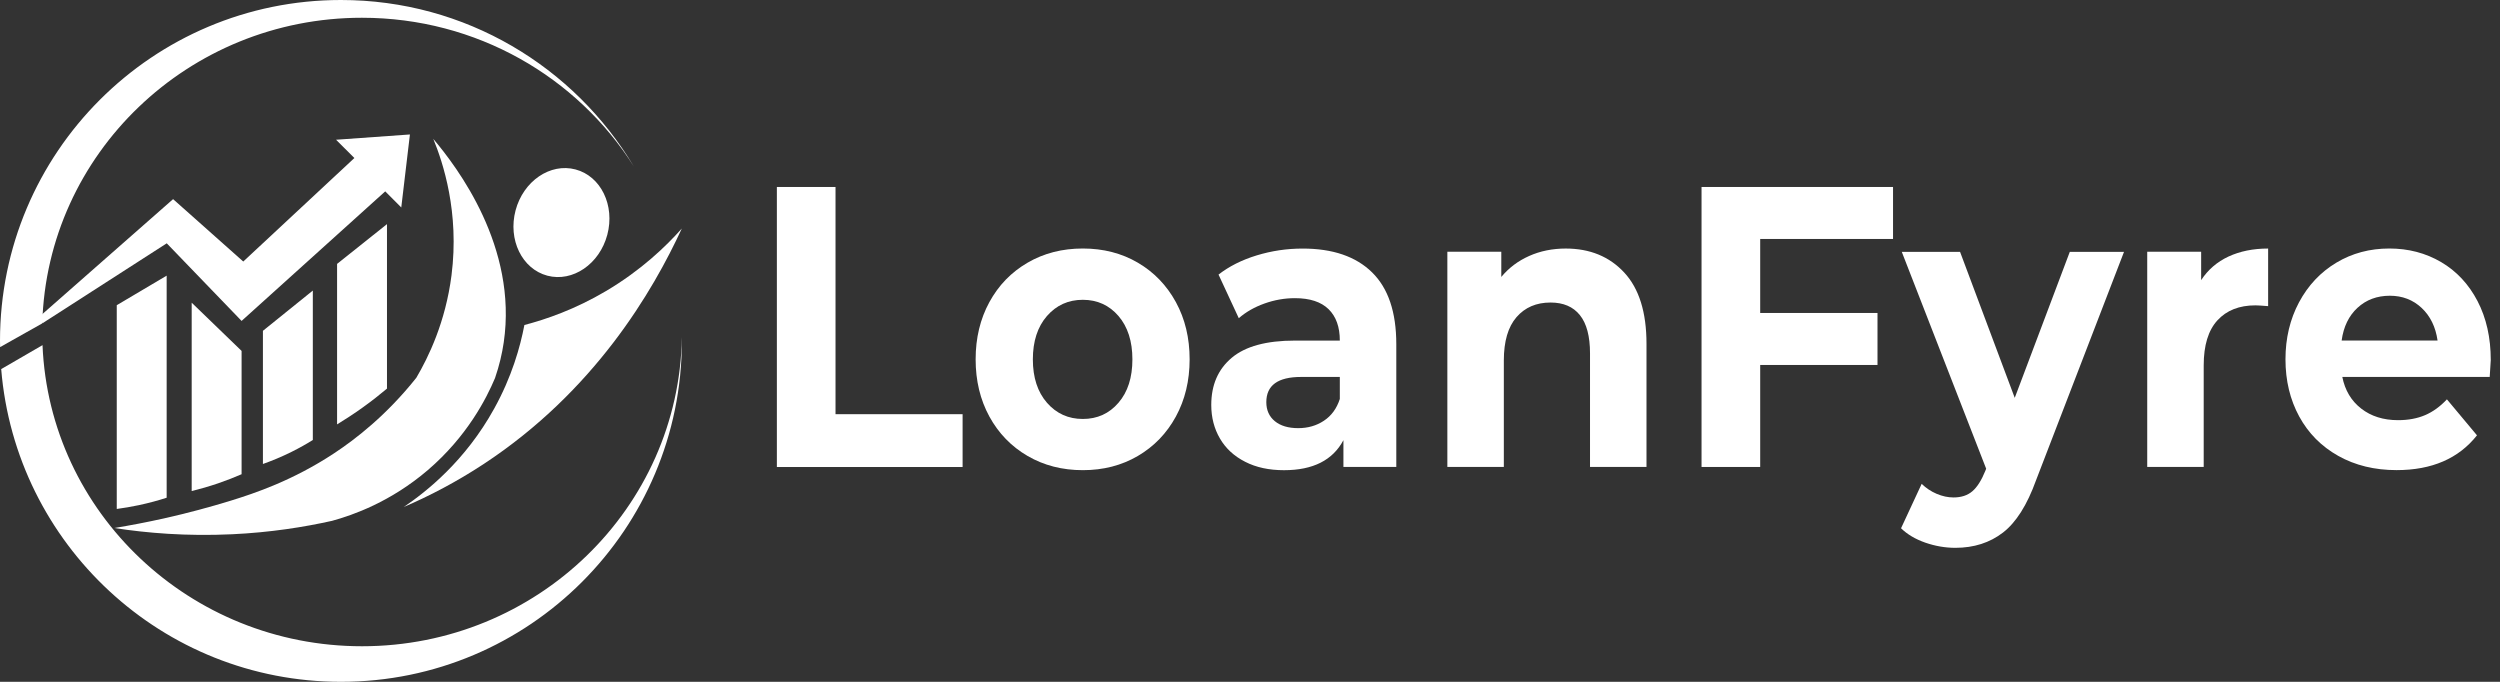
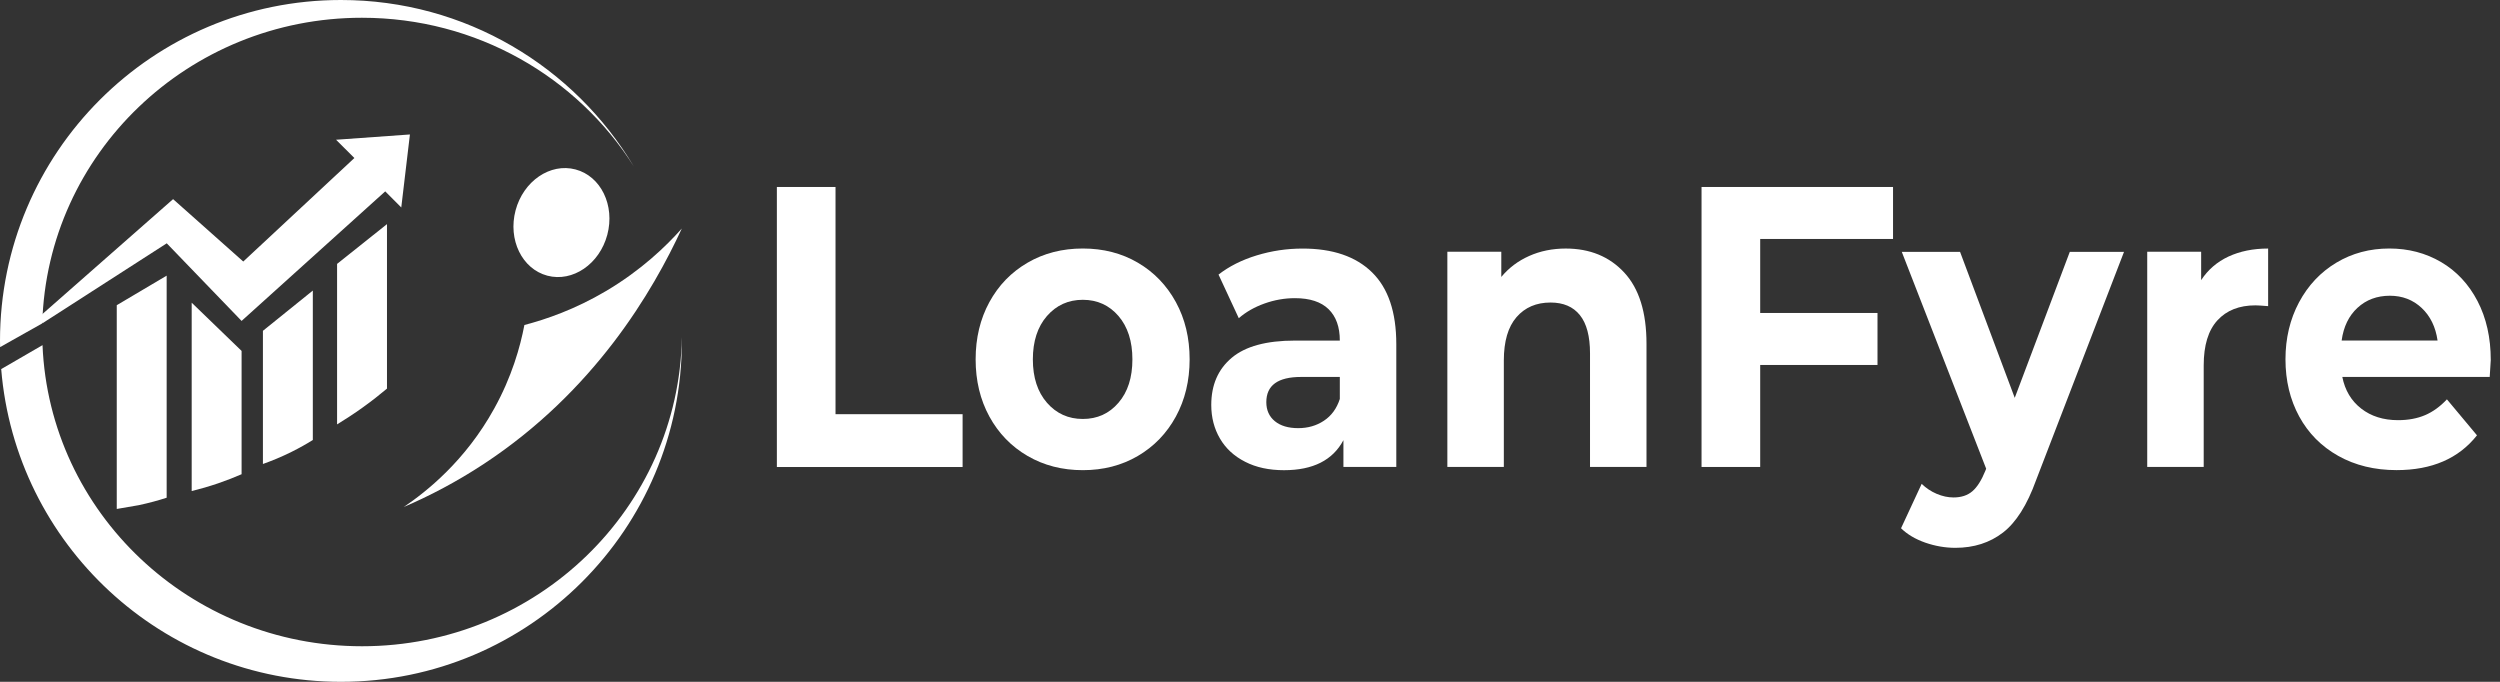
<svg xmlns="http://www.w3.org/2000/svg" width="154" height="42" viewBox="0 0 154 42" fill="none">
  <rect x="0" y="0" width="154" height="42" fill="#333333" stroke="none" />
  <path d="M2.604 19.92L0.006 21.382C-3.13031e-06 21.256 0 21.128 0 21C0 9.4 9.4 0 21 0C28.671 0 35.381 4.115 39.042 10.252C35.569 4.753 29.369 1.094 22.297 1.094C11.603 1.091 2.895 9.474 2.604 19.92Z" fill="white" />
  <path d="M42.003 21C42.003 32.597 32.6 42 21.003 42C9.987 42 0.955 33.52 0.074 22.736L2.616 21.262L2.619 21.26C3.046 31.574 11.697 39.809 22.302 39.809C33.076 39.809 41.829 31.312 42.003 20.77C42.003 20.846 42.003 20.926 42.003 21Z" fill="white" />
  <path d="M2.627 19.906L10.272 14.988L14.882 19.769L23.73 11.788L24.718 12.78L25.251 8.283L20.701 8.608L21.829 9.734L14.985 16.11L10.662 12.267L2.325 19.598L2.627 19.906Z" fill="white" />
-   <path d="M26.69 8.554C27.286 10.004 28.309 13.076 27.813 16.959C27.445 19.843 26.388 22.011 25.645 23.271C23.801 25.59 21.898 27.055 20.567 27.932C18.031 29.602 15.697 30.383 14.213 30.842C12.936 31.235 11.557 31.608 10.078 31.939C9.027 32.172 8.012 32.366 7.041 32.526C9.03 32.833 11.492 33.044 14.304 32.91C16.655 32.799 18.726 32.469 20.453 32.084C21.747 31.731 24.075 30.91 26.36 28.953C28.785 26.872 29.967 24.539 30.494 23.288C30.759 22.516 30.93 21.778 31.03 21.094C31.893 15.213 28.175 10.312 26.69 8.554Z" fill="white" />
  <path d="M24.869 31.232C26.271 30.286 28.665 28.389 30.44 25.174C31.529 23.211 32.044 21.373 32.303 20.02C33.634 19.672 35.418 19.06 37.33 17.928C39.498 16.646 41.023 15.176 42 14.076C40.225 17.923 36.635 24.089 29.788 28.588C28.095 29.699 26.431 30.563 24.869 31.232Z" fill="white" />
-   <path d="M7.192 31.352V18.8L10.266 16.98V30.659C9.751 30.828 9.178 30.984 8.551 31.118C8.075 31.218 7.619 31.295 7.192 31.352Z" fill="white" />
+   <path d="M7.192 31.352V18.8L10.266 16.98V30.659C9.751 30.828 9.178 30.984 8.551 31.118Z" fill="white" />
  <path d="M11.808 30.249V18.646L14.882 21.616V29.212C14.444 29.403 13.965 29.591 13.446 29.77C12.868 29.967 12.318 30.124 11.808 30.249Z" fill="white" />
  <path d="M16.196 28.582V20.378L19.27 17.899V27.103C18.88 27.348 18.441 27.596 17.96 27.835C17.336 28.146 16.74 28.388 16.196 28.582Z" fill="white" />
  <path d="M20.764 26.143V16.256L23.838 13.806V23.938C23.391 24.314 22.895 24.705 22.351 25.095C21.801 25.488 21.268 25.836 20.764 26.143Z" fill="white" />
  <path d="M37.411 14.459C37.89 12.652 37.014 10.851 35.453 10.438C33.892 10.024 32.239 11.153 31.759 12.96C31.28 14.768 32.157 16.568 33.718 16.982C35.278 17.395 36.932 16.266 37.411 14.459Z" fill="white" />
  <path d="M47.855 11.518H51.468V25.514H59.296V28.768H47.855V11.518Z" fill="white" />
  <path d="M63.299 28.087C62.296 27.503 61.513 26.694 60.946 25.66C60.381 24.625 60.099 23.451 60.099 22.135C60.099 20.821 60.381 19.647 60.946 18.61C61.51 17.576 62.293 16.767 63.299 16.182C64.302 15.598 65.436 15.308 66.701 15.308C67.964 15.308 69.095 15.598 70.092 16.182C71.089 16.767 71.867 17.576 72.434 18.61C72.999 19.644 73.281 20.818 73.281 22.135C73.281 23.448 72.999 24.622 72.434 25.66C71.87 26.694 71.089 27.503 70.092 28.087C69.095 28.671 67.966 28.962 66.701 28.962C65.436 28.962 64.302 28.671 63.299 28.087ZM68.898 24.81C69.471 24.146 69.756 23.255 69.756 22.138C69.756 21.021 69.468 20.129 68.898 19.465C68.326 18.801 67.593 18.468 66.701 18.468C65.809 18.468 65.074 18.801 64.493 19.465C63.915 20.129 63.624 21.021 63.624 22.138C63.624 23.255 63.915 24.146 64.493 24.81C65.074 25.474 65.809 25.808 66.701 25.808C67.593 25.808 68.326 25.477 68.898 24.81Z" fill="white" />
  <path d="M84.519 16.777C85.516 17.754 86.012 19.228 86.012 21.199V28.765H82.755V27.115C82.1 28.346 80.883 28.964 79.096 28.964C78.173 28.964 77.375 28.793 76.7 28.445C76.022 28.101 75.506 27.625 75.15 27.015C74.794 26.408 74.614 25.718 74.614 24.946C74.614 23.715 75.033 22.747 75.874 22.04C76.714 21.333 78.011 20.98 79.766 20.98H82.533C82.533 20.142 82.302 19.498 81.84 19.045C81.379 18.595 80.689 18.367 79.766 18.367C79.127 18.367 78.498 18.478 77.882 18.7C77.264 18.923 76.743 19.222 76.309 19.601L75.061 16.914C75.717 16.404 76.5 16.011 77.415 15.731C78.33 15.452 79.27 15.312 80.236 15.312C82.097 15.31 83.524 15.8 84.519 16.777ZM81.552 25.918C82.014 25.613 82.342 25.166 82.533 24.576V23.22H80.145C78.717 23.22 78.005 23.738 78.005 24.773C78.005 25.265 78.179 25.656 78.529 25.944C78.88 26.231 79.358 26.374 79.968 26.374C80.564 26.374 81.094 26.223 81.552 25.918Z" fill="white" />
  <path d="M100.053 16.789C100.968 17.775 101.424 19.237 101.424 21.175V28.762H97.945V21.764C97.945 20.713 97.737 19.929 97.321 19.411C96.905 18.892 96.301 18.636 95.514 18.636C94.637 18.636 93.939 18.935 93.417 19.536C92.896 20.137 92.636 21.026 92.636 22.209V28.762H89.157V15.507H92.48V17.06C92.941 16.502 93.514 16.071 94.198 15.767C94.882 15.462 95.634 15.31 96.452 15.31C97.936 15.31 99.139 15.803 100.053 16.789Z" fill="white" />
  <path d="M108.428 14.72V19.279H115.654V22.482H108.428V28.765H104.815V11.518H116.611V14.72H108.428Z" fill="white" />
  <path d="M130.841 15.51L125.422 29.58C124.872 31.107 124.191 32.184 123.381 32.808C122.572 33.432 121.592 33.746 120.449 33.746C119.825 33.746 119.207 33.638 118.597 33.427C117.987 33.213 117.489 32.917 117.104 32.541L118.375 29.805C118.643 30.067 118.951 30.272 119.301 30.421C119.652 30.569 119.996 30.643 120.338 30.643C120.814 30.643 121.202 30.515 121.498 30.261C121.794 30.008 122.062 29.583 122.301 28.993L122.347 28.87L117.15 15.515H120.74L124.108 24.508L127.499 15.515H130.841V15.51Z" fill="white" />
  <path d="M137.275 15.803C137.982 15.476 138.794 15.31 139.717 15.31V18.858C139.329 18.827 139.07 18.81 138.936 18.81C137.939 18.81 137.158 19.117 136.594 19.733C136.03 20.348 135.748 21.271 135.748 22.505V28.762H132.269V15.507H135.591V17.257C136.007 16.618 136.568 16.134 137.275 15.803Z" fill="white" />
  <path d="M153.366 23.22H144.287C144.45 24.041 144.837 24.691 145.447 25.166C146.057 25.642 146.815 25.882 147.721 25.882C148.345 25.882 148.898 25.779 149.382 25.574C149.864 25.369 150.314 25.044 150.73 24.599L152.582 26.816C151.451 28.247 149.801 28.959 147.63 28.959C146.276 28.959 145.08 28.668 144.039 28.084C142.999 27.5 142.196 26.691 141.632 25.657C141.068 24.622 140.785 23.448 140.785 22.132C140.785 20.835 141.065 19.664 141.62 18.622C142.179 17.579 142.942 16.767 143.917 16.182C144.891 15.598 145.98 15.308 147.185 15.308C148.359 15.308 149.422 15.587 150.374 16.145C151.325 16.704 152.072 17.505 152.616 18.547C153.158 19.59 153.431 20.801 153.431 22.18C153.431 22.235 153.411 22.579 153.366 23.22ZM145.225 18.958C144.689 19.451 144.361 20.123 144.245 20.978H150.154C150.035 20.14 149.707 19.471 149.174 18.969C148.638 18.468 147.986 18.217 147.211 18.217C146.422 18.22 145.76 18.465 145.225 18.958Z" fill="white" />
</svg>